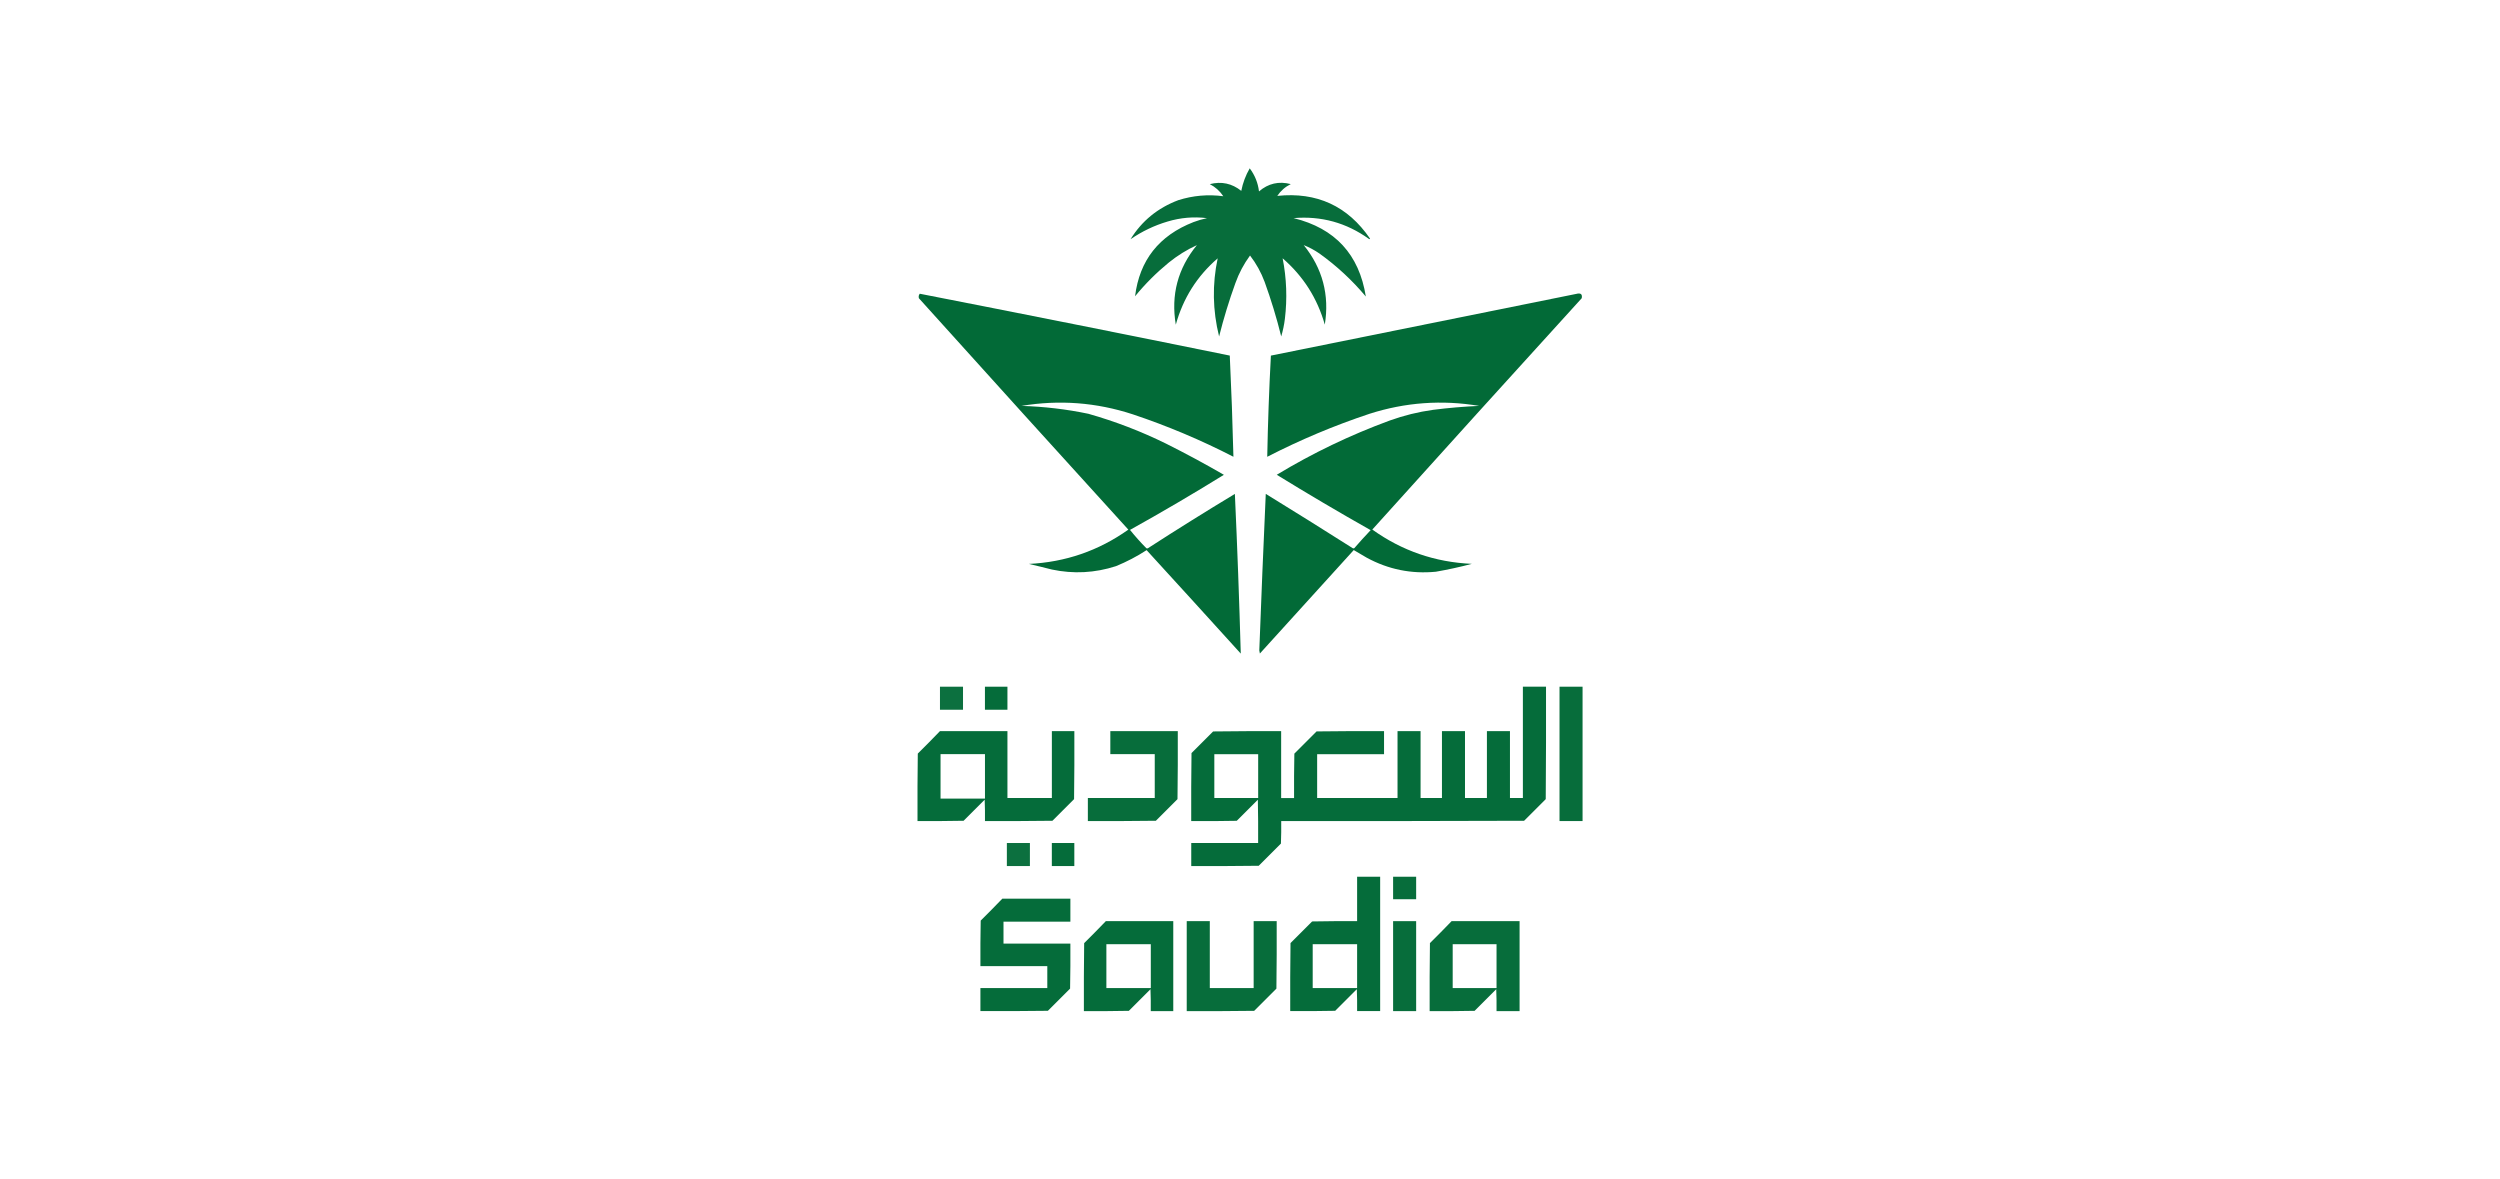
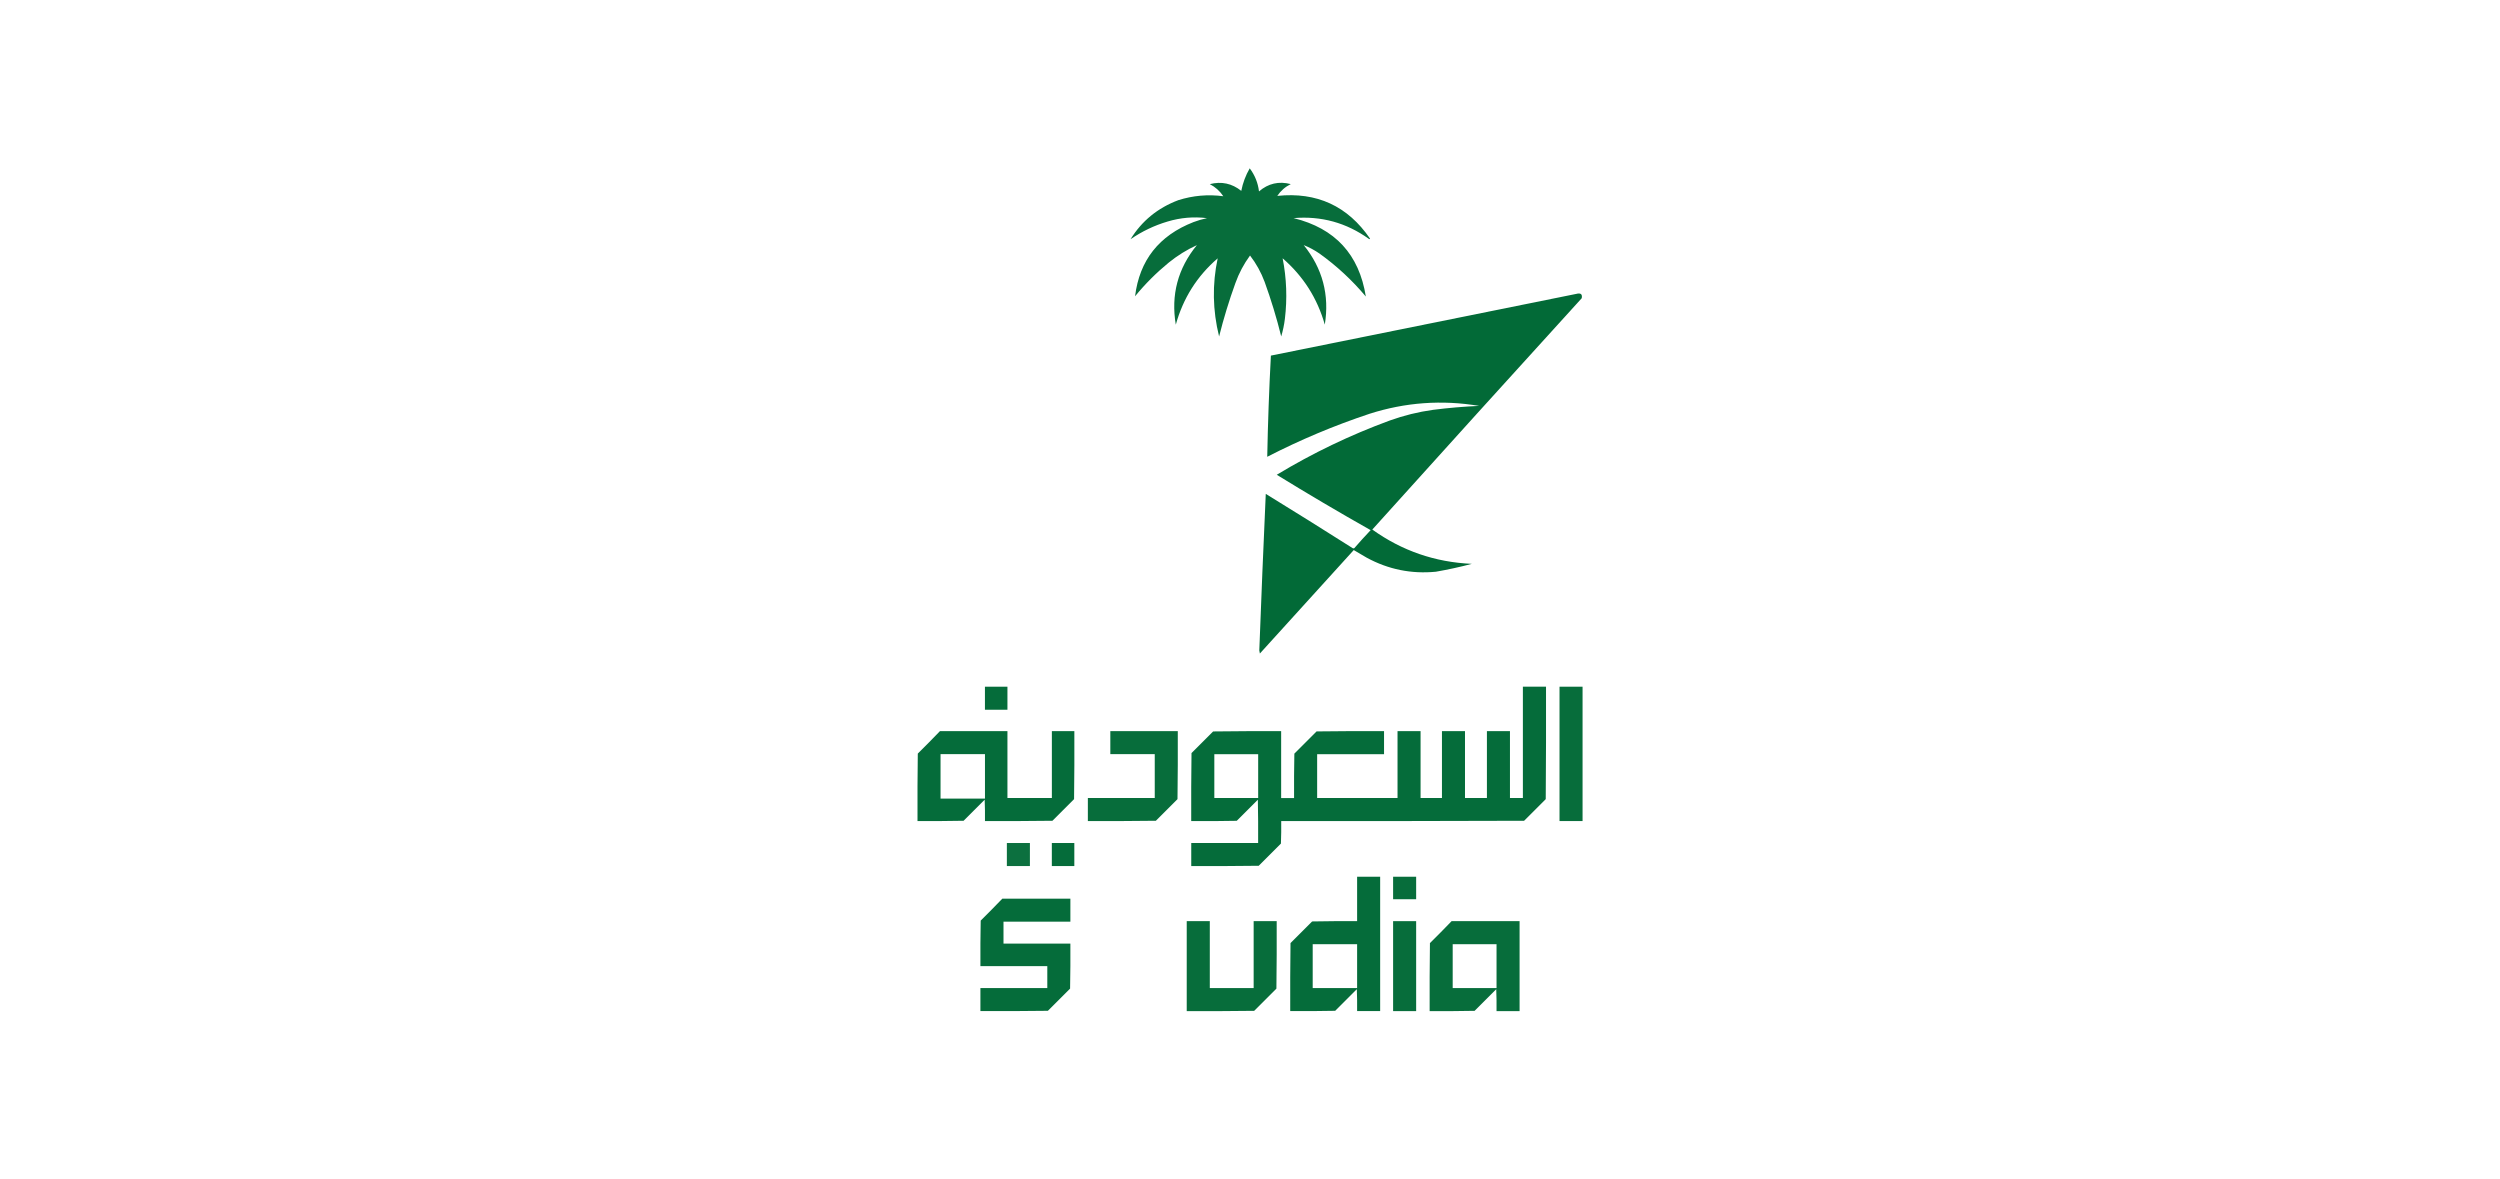
<svg xmlns="http://www.w3.org/2000/svg" id="Ebene_1" data-name="Ebene 1" viewBox="0 0 780 368">
  <defs>
    <style>
      .cls-1 {
        opacity: .97;
      }

      .cls-1, .cls-2, .cls-3, .cls-4, .cls-5, .cls-6, .cls-7, .cls-8, .cls-9, .cls-10, .cls-11, .cls-12 {
        fill: #006936;
        fill-rule: evenodd;
        isolation: isolate;
        stroke-width: 0px;
      }

      .cls-2 {
        opacity: .98;
      }

      .cls-3 {
        opacity: .99;
      }

      .cls-4 {
        opacity: .98;
      }

      .cls-5 {
        opacity: .95;
      }

      .cls-6 {
        opacity: .98;
      }

      .cls-7 {
        opacity: .97;
      }

      .cls-8 {
        opacity: .98;
      }

      .cls-9 {
        opacity: .97;
      }

      .cls-10 {
        opacity: .97;
      }

      .cls-11 {
        opacity: .98;
      }

      .cls-12 {
        opacity: .95;
      }
    </style>
  </defs>
  <path class="cls-7" d="m389.92,52.53c1.59,2.11,2.56,4.51,2.89,7.19,2.88-2.49,6.19-3.25,9.91-2.28-1.73.85-3.13,2.08-4.21,3.68,12.33-1.29,21.97,3.15,28.94,13.33-.09.18-.21.21-.35.09-7.03-5.05-14.86-7.21-23.5-6.49,12.95,3.19,20.46,11.34,22.54,24.47-4.28-5.1-9.1-9.57-14.47-13.42-1.56-1.07-3.19-1.95-4.91-2.63,5.88,7.28,8.07,15.56,6.58,24.82-2.33-8.23-6.72-15.13-13.16-20.7,1.24,6.26,1.47,12.57.7,18.94-.23,1.85-.61,3.66-1.14,5.44-1.42-5.76-3.15-11.43-5.17-17.01-1.11-2.99-2.63-5.74-4.56-8.24-1.93,2.63-3.45,5.5-4.56,8.6-1.98,5.48-3.68,11.03-5.09,16.66-2.02-8.15-2.17-16.27-.44-24.38-6.43,5.55-10.79,12.45-13.07,20.7-1.56-9.28.63-17.55,6.58-24.82-3.14,1.43-6.06,3.25-8.77,5.44-3.86,3.16-7.37,6.67-10.52,10.52,1.38-11.22,7.46-18.94,18.24-23.15,1.37-.52,2.78-.93,4.21-1.23-4.16-.51-8.26-.16-12.28,1.05-4.16,1.23-8.02,3.08-11.58,5.53,3.52-5.71,8.49-9.77,14.91-12.19,4.59-1.45,9.27-1.86,14.03-1.23-1.08-1.62-2.48-2.88-4.21-3.77,3.64-.93,6.91-.23,9.82,2.1.49-2.49,1.36-4.83,2.63-7.02Z" />
-   <path class="cls-3" d="m286.95,91.64c32.27,6.31,64.52,12.74,96.74,19.3.5,10.54.88,21.07,1.14,31.57-10.13-5.22-20.6-9.63-31.4-13.24-11.36-3.72-22.94-4.6-34.73-2.63,7.03.21,13.99,1.02,20.87,2.46,8.35,2.37,16.42,5.47,24.21,9.3,6.13,3.07,12.16,6.31,18.07,9.74-9.62,5.95-19.38,11.68-29.29,17.19,1.6,1.98,3.29,3.88,5.09,5.7.18.12.35.12.53,0,8.94-5.78,17.97-11.42,27.1-16.93.76,16.62,1.37,33.22,1.84,49.82-9.76-10.78-19.55-21.54-29.38-32.28-3.02,1.96-6.2,3.63-9.56,5-6.58,2.13-13.24,2.48-20,1.05-2.39-.61-4.79-1.2-7.19-1.75,11.41-.54,21.76-4.1,31.05-10.7-21.84-24.01-43.62-48.07-65.34-72.18-.16-.53-.07-.99.26-1.4Z" />
  <path class="cls-3" d="m492.01,91.64c1.23-.26,1.72.2,1.49,1.4-21.85,24.01-43.62,48.07-65.34,72.18,9.27,6.64,19.61,10.2,31.05,10.7-3.71.99-7.45,1.8-11.23,2.46-7.65.74-14.84-.72-21.58-4.39-1.35-.79-2.69-1.58-4.03-2.37-9.77,10.76-19.53,21.52-29.29,32.28-.06-.32-.12-.64-.18-.96.61-16.29,1.28-32.57,2.02-48.85,9.08,5.58,18.11,11.22,27.1,16.93.18.12.35.12.53,0,1.65-1.9,3.35-3.78,5.09-5.61-9.89-5.59-19.65-11.34-29.29-17.28,11.2-6.77,22.95-12.41,35.26-16.93,4.39-1.58,8.89-2.69,13.51-3.33,4.78-.61,9.57-1.02,14.38-1.23-11.6-1.94-23-1.12-34.2,2.46-10.98,3.65-21.62,8.12-31.92,13.42.2-10.52.58-21.05,1.14-31.57,31.85-6.45,63.69-12.88,95.51-19.3Z" />
-   <path class="cls-12" d="m293.27,214.25h7.19v7.19h-7.19v-7.19Z" />
  <path class="cls-2" d="m307.3,214.25h7.02v7.19h-7.02v-7.19Z" />
  <path class="cls-6" d="m475.17,214.25h7.19c.03,11.69,0,23.39-.09,35.08l-6.75,6.75c-25.26.09-50.52.12-75.78.09.03,2.34,0,4.68-.09,7.02-2.31,2.31-4.62,4.62-6.93,6.93-7.02.09-14.03.12-21.05.09v-7.19h20.87c.03-4.5,0-9.01-.09-13.51-2.19,2.19-4.39,4.39-6.58,6.58-4.74.09-9.47.12-14.21.09-.03-7.07,0-14.15.09-21.22,2.25-2.25,4.5-4.5,6.75-6.75,7.07-.09,14.15-.12,21.22-.09v20.87h4.03c-.03-4.62,0-9.24.09-13.86,2.31-2.31,4.62-4.62,6.93-6.93,7.02-.09,14.03-.12,21.05-.09v7.19h-20.87v13.68h25.08v-20.87h7.19v20.87h6.67v-20.87h7.19v20.87h6.84v-20.87h7.19v20.87h4.03v-34.73Zm-96.3,21.05h13.68v13.68h-13.68v-13.68Z" />
  <path class="cls-7" d="m486.57,214.25h7.19v41.92h-7.19v-41.92Z" />
  <path class="cls-11" d="m293.27,228.11h21.05v20.87h13.86v-20.87h7.02c.03,7.07,0,14.15-.09,21.22-2.25,2.25-4.5,4.5-6.75,6.75-7.02.09-14.03.12-21.05.09.03-2.22,0-4.44-.09-6.67-2.19,2.19-4.39,4.39-6.58,6.58-4.79.09-9.59.12-14.38.09-.03-7.02,0-14.03.09-21.05,2.35-2.32,4.65-4.65,6.93-7.02Zm.18,7.19h13.86v13.86h-13.86v-13.86Z" />
  <path class="cls-10" d="m346.42,228.11h21.05c.03,7.07,0,14.15-.09,21.22-2.25,2.25-4.5,4.5-6.75,6.75-7.07.09-14.15.12-21.22.09v-7.19h20.87v-13.68h-13.86v-7.19Z" />
  <path class="cls-5" d="m314.14,263.02h7.19v7.19h-7.19v-7.19Z" />
  <path class="cls-2" d="m328.17,263.02h7.02v7.19h-7.02v-7.19Z" />
  <path class="cls-8" d="m423.42,273.54h7.19v41.92h-7.19c.03-2.28,0-4.56-.09-6.84-2.25,2.25-4.5,4.5-6.75,6.75-4.68.09-9.35.12-14.03.09-.03-7.07,0-14.15.09-21.22,2.25-2.25,4.5-4.5,6.75-6.75,4.68-.09,9.35-.12,14.03-.09v-13.86Zm-13.86,21.05h13.86v13.68h-13.86v-13.68Z" />
  <path class="cls-1" d="m434.65,273.54h7.19v7.02h-7.19v-7.02Z" />
  <path class="cls-2" d="m312.74,280.38h21.22v7.19h-20.87v6.84h20.87c.03,4.68,0,9.36-.09,14.03-2.31,2.31-4.62,4.62-6.93,6.93-7.02.09-14.03.12-21.05.09v-7.19h20.87v-6.84h-20.87c-.03-4.74,0-9.47.09-14.21,2.29-2.26,4.54-4.54,6.75-6.84Z" />
-   <path class="cls-4" d="m345.01,287.4h21.05v28.07h-7.02c.03-2.28,0-4.56-.09-6.84-2.25,2.25-4.5,4.5-6.75,6.75-4.68.09-9.35.12-14.03.09-.03-7.07,0-14.15.09-21.22,2.29-2.26,4.54-4.54,6.75-6.84Zm.18,7.19h13.86v13.68h-13.86v-13.68Z" />
  <path class="cls-10" d="m370.27,287.4h7.19v20.87h13.68v-20.87h7.19c.03,7.02,0,14.03-.09,21.05-2.31,2.31-4.62,4.62-6.93,6.93-7.02.09-14.03.12-21.05.09v-28.07Z" />
  <path class="cls-1" d="m434.65,287.4h7.19v28.07h-7.19v-28.07Z" />
  <path class="cls-9" d="m452.89,287.4h21.22v28.07h-7.19c.03-2.28,0-4.56-.09-6.84-2.25,2.25-4.5,4.5-6.75,6.75-4.68.09-9.35.12-14.03.09-.03-7.07,0-14.15.09-21.22,2.29-2.26,4.54-4.54,6.75-6.84Zm.35,7.19h13.68v13.68h-13.68v-13.68Z" />
</svg>